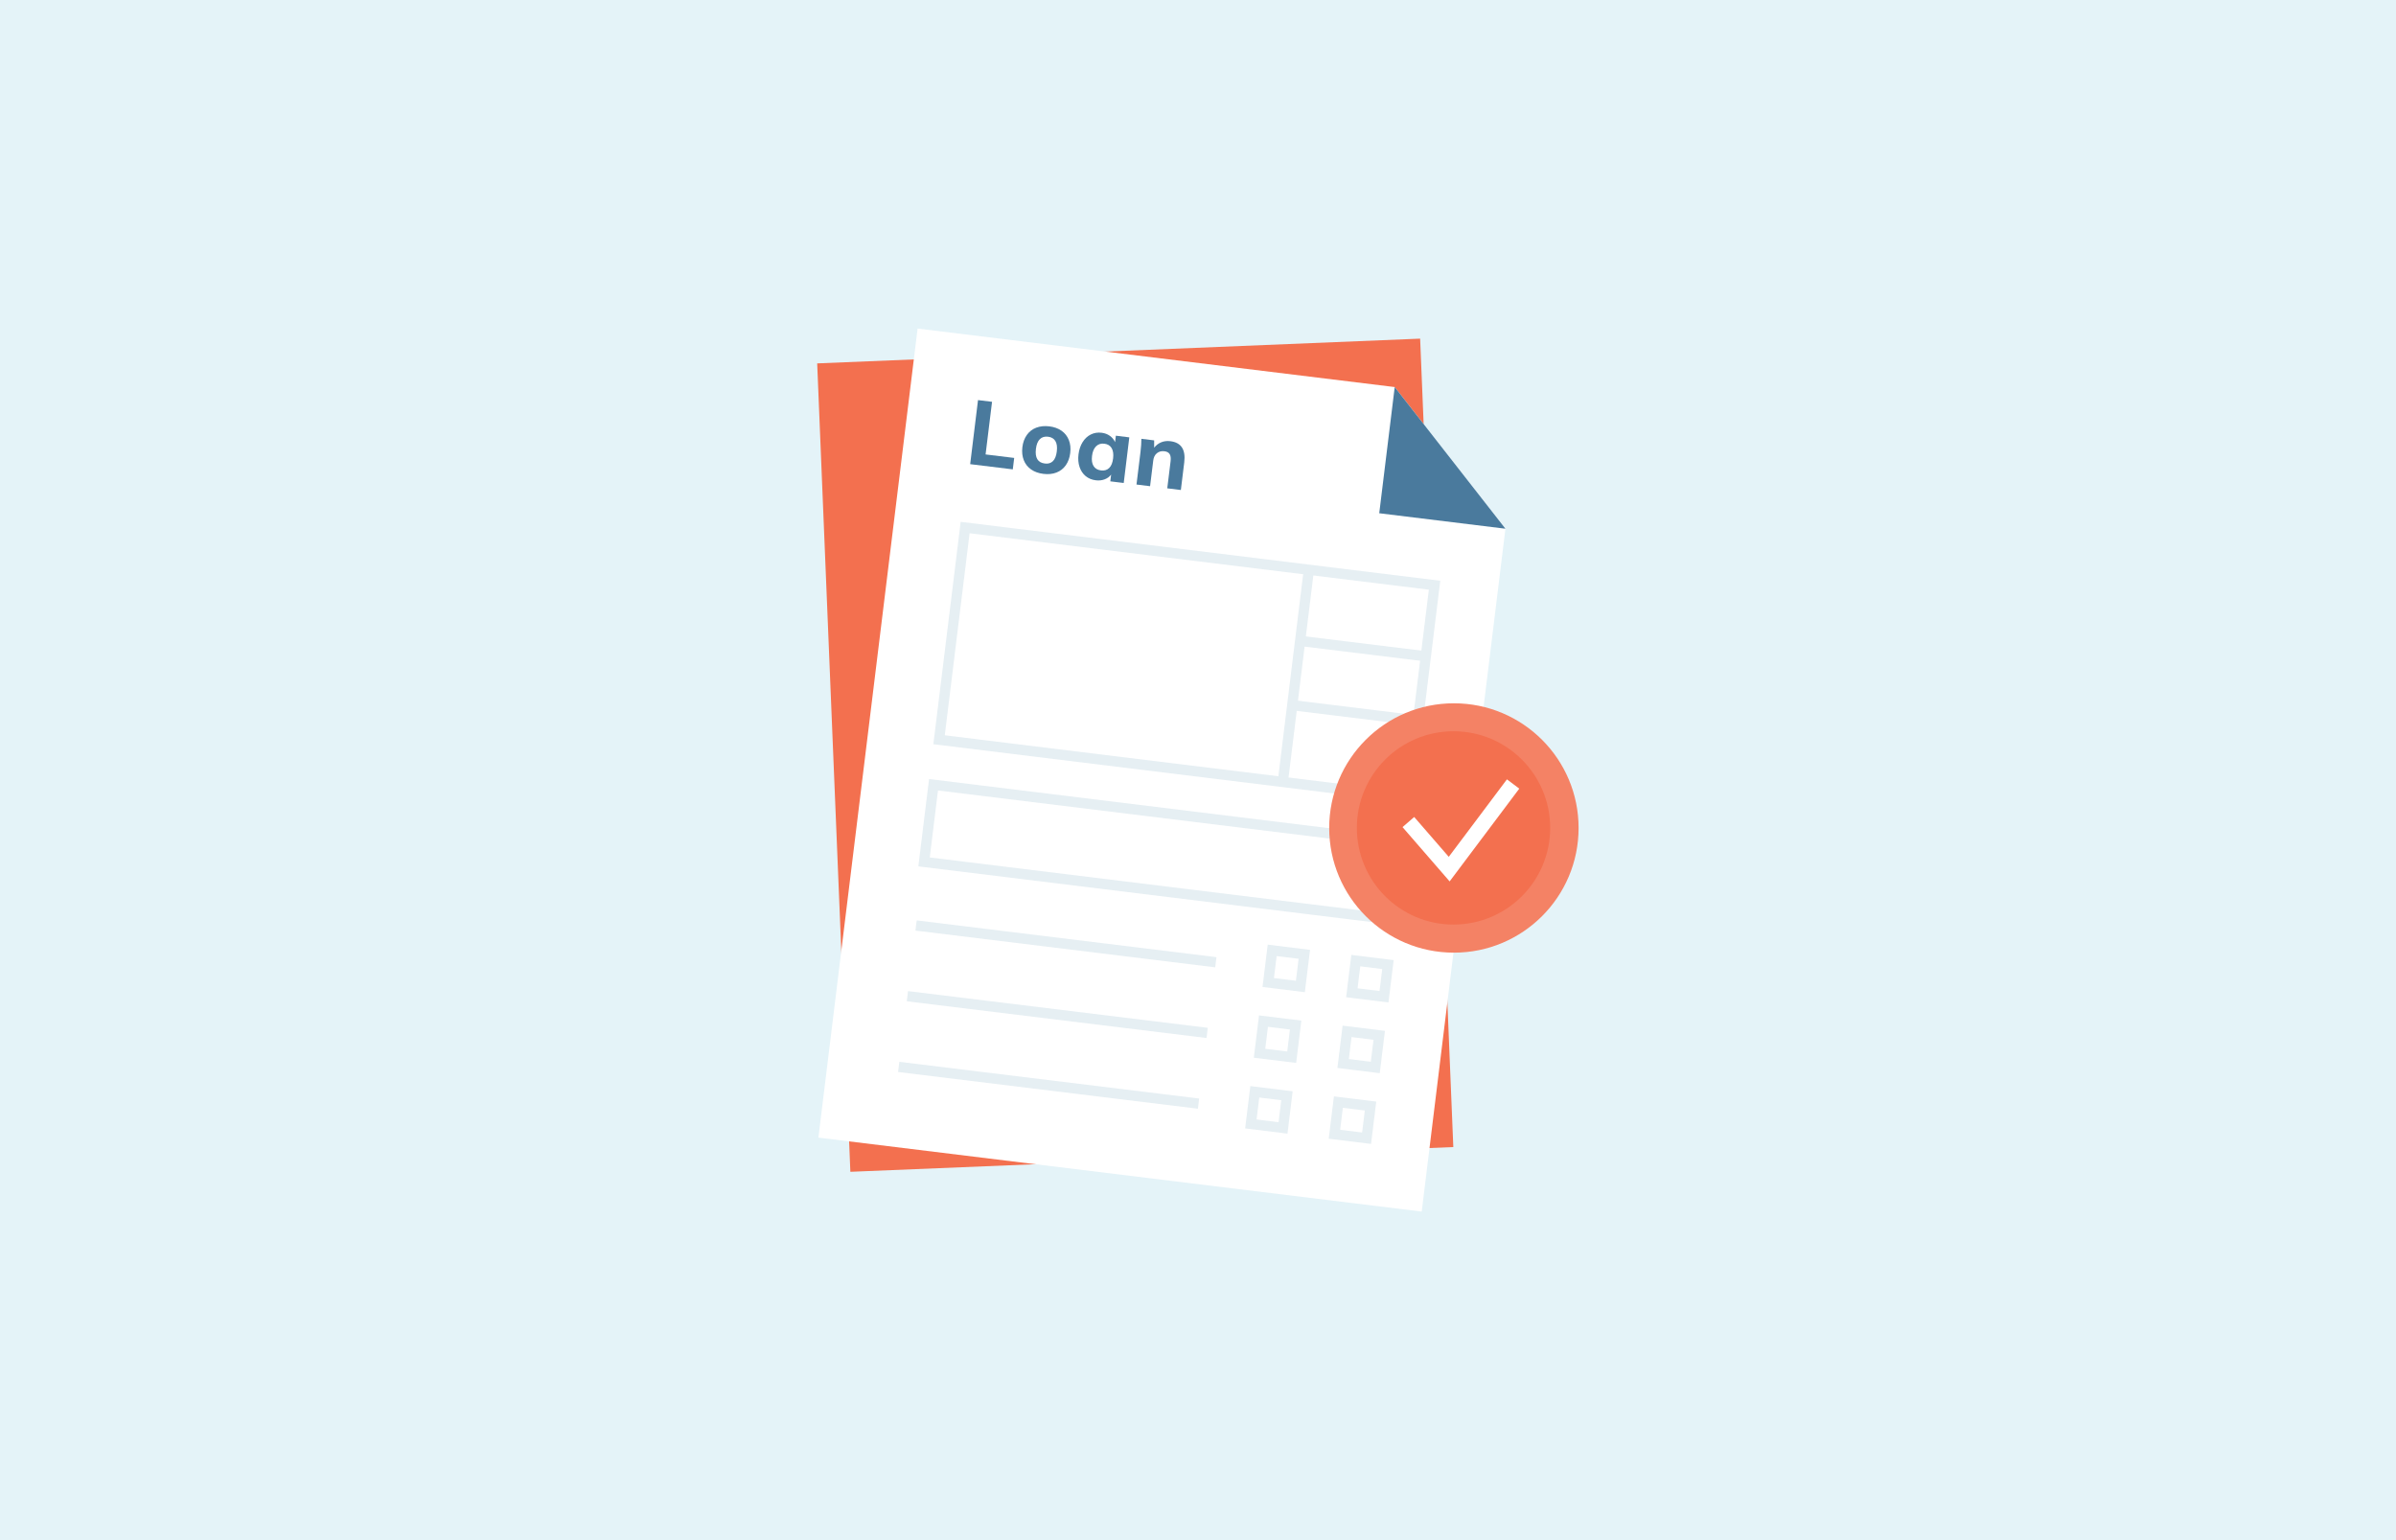
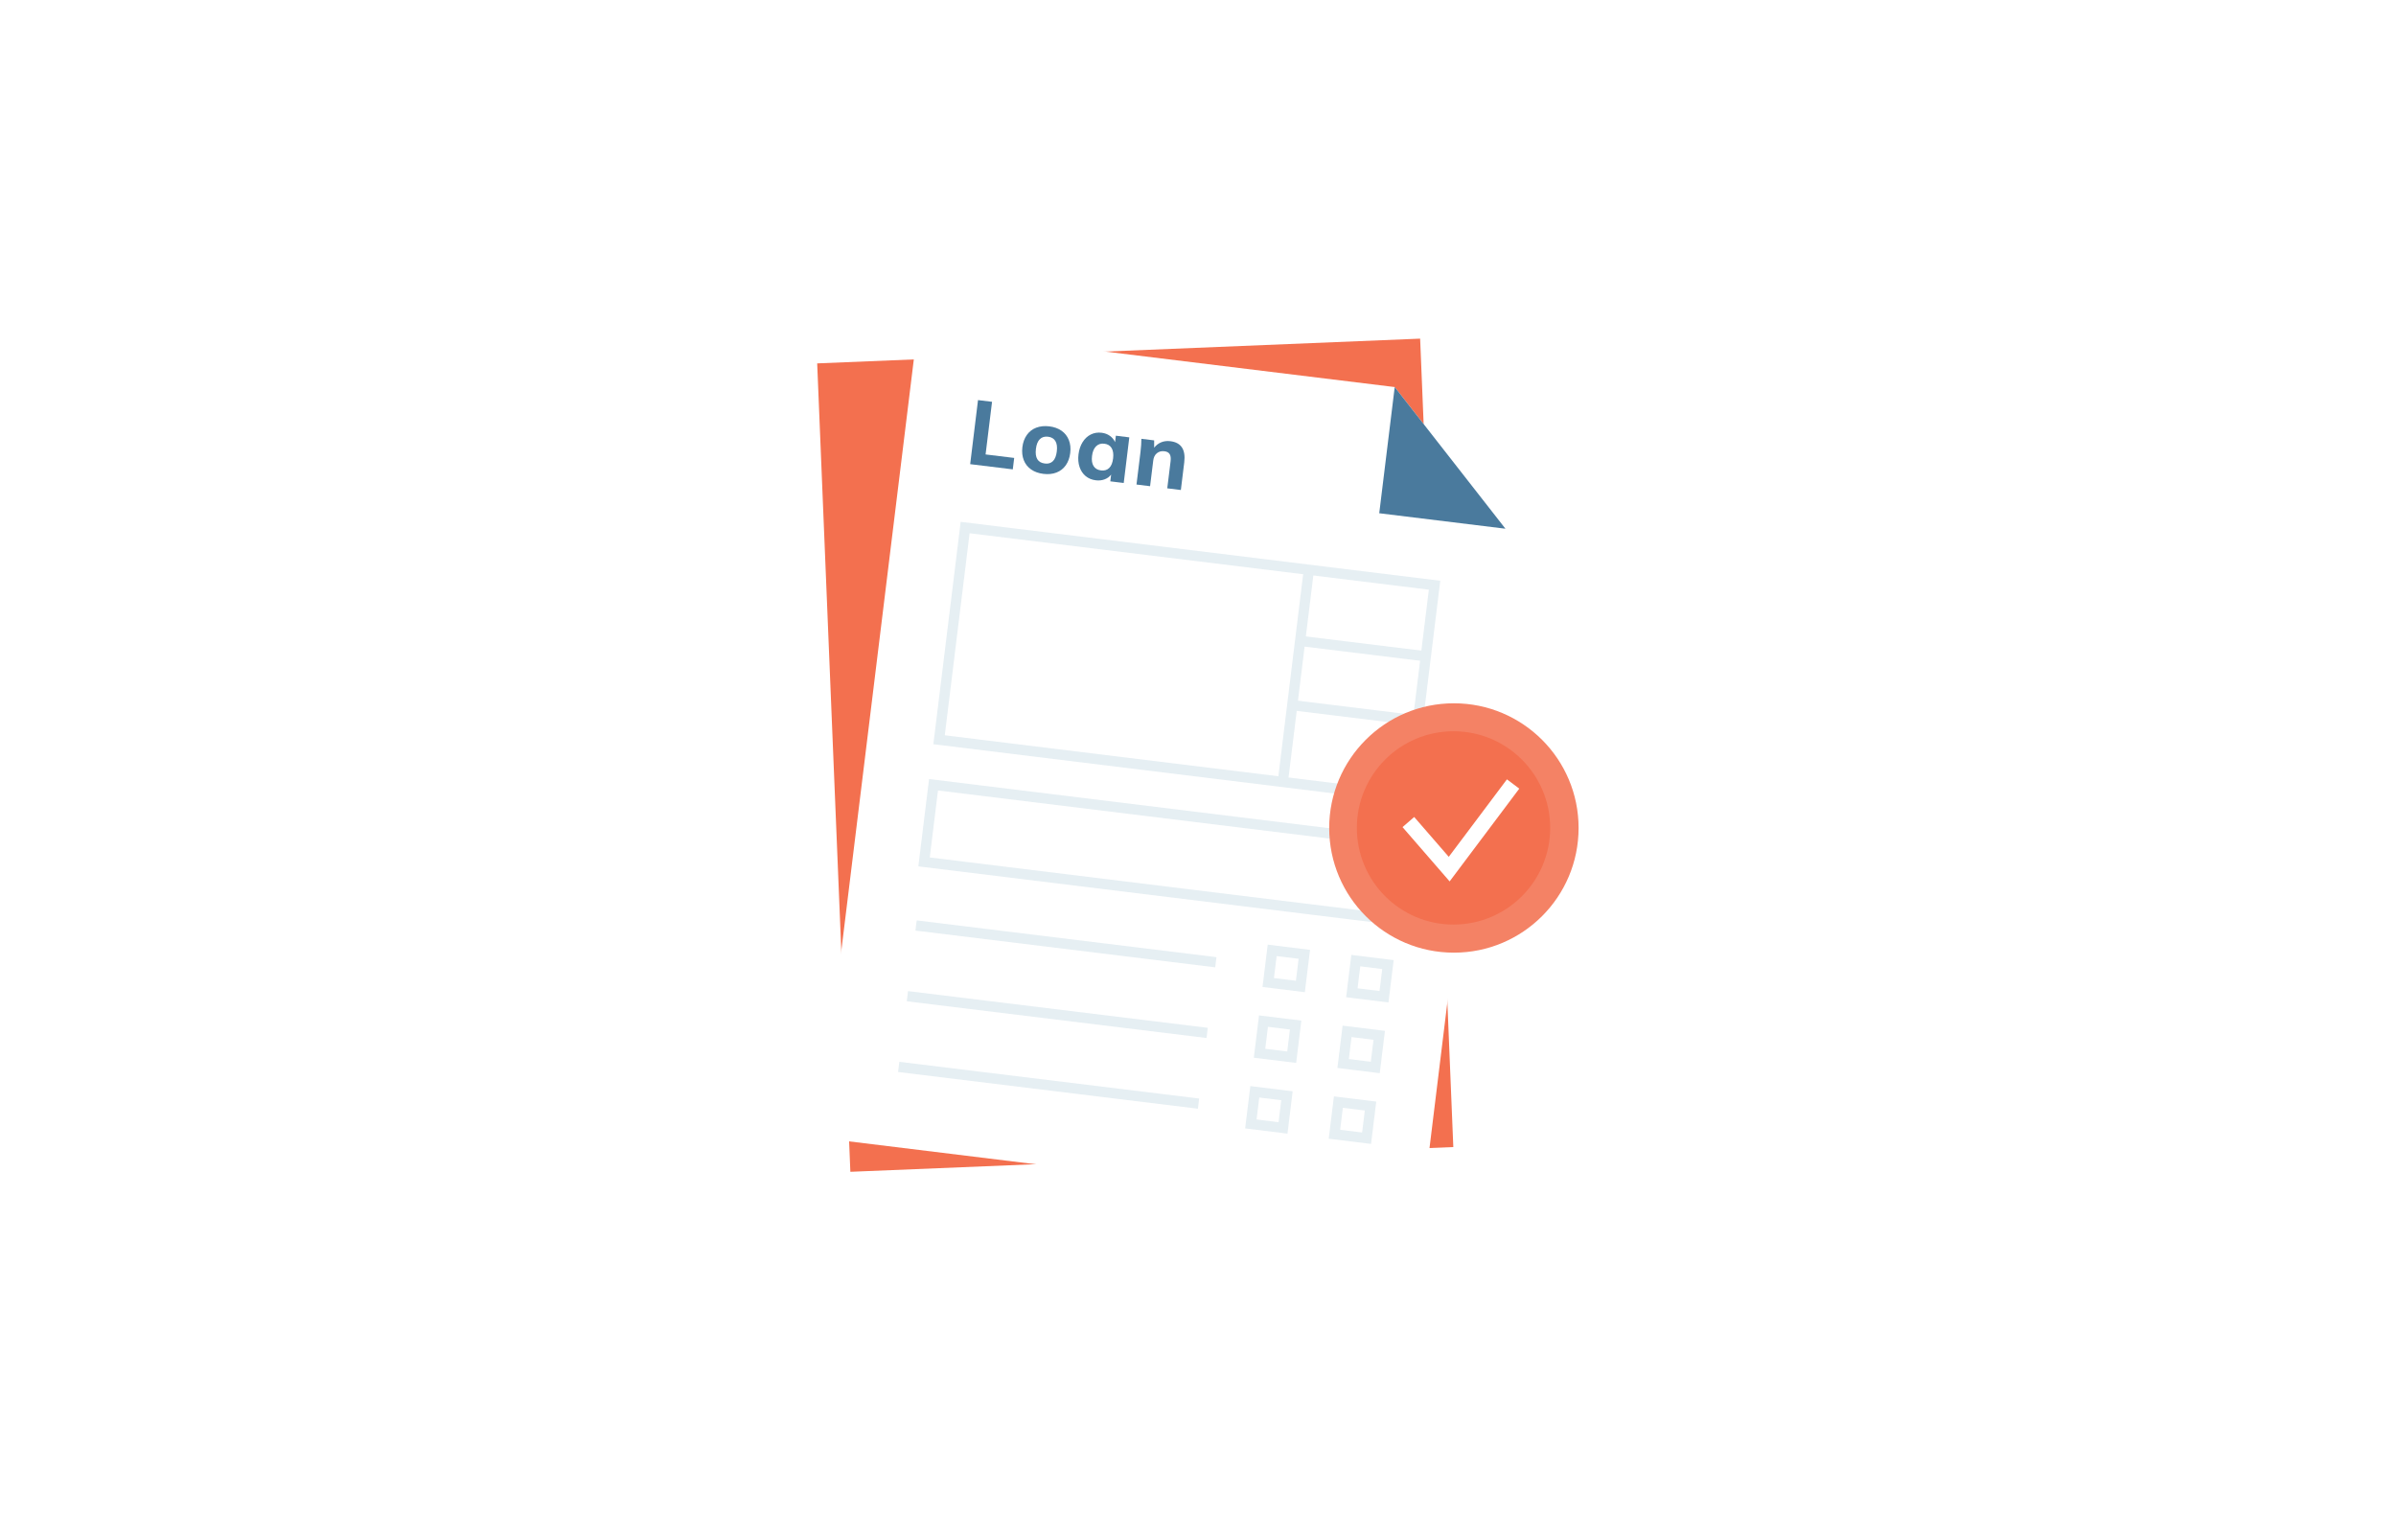
<svg xmlns="http://www.w3.org/2000/svg" version="1.1" id="Layer_1" x="0px" y="0px" viewBox="0 0 700 450" style="enable-background:new 0 0 700 450;" xml:space="preserve">
  <style type="text/css">
	.st0{fill:#E4F3F8;}
	.st1{fill:#F3704F;}
	.st2{fill:none;}
	.st3{fill:none;stroke:#E9E9E9;stroke-width:2.481;stroke-miterlimit:10;}
	.st4{opacity:0.2;fill:none;enable-background:new    ;}
	.st5{opacity:0.2;fill:none;stroke:#005984;stroke-width:2.481;stroke-miterlimit:10;enable-background:new    ;}
	.st6{fill:#4A7A9D;}
	.st7{fill:none;stroke:#005984;stroke-width:2.783;stroke-miterlimit:10;}
	.st8{fill:#FFFFFF;}
	.st9{opacity:0.1;}
	.st10{fill:none;stroke:#005984;stroke-width:2.994;stroke-miterlimit:10;}
	.st11{fill:#F48265;}
	.st12{fill:none;stroke:#FFFFFF;stroke-width:4.512;stroke-miterlimit:10;}
</style>
-   <rect class="st0" width="700" height="450" />
  <g id="Artwork_1101_1_">
    <g>
      <rect x="243.62" y="102.37" transform="matrix(0.999 -0.041 0.041 0.999 -8.83 13.895)" class="st1" width="176.33" height="236.44" />
-       <line class="st2" x1="296.73" y1="214.09" x2="314.85" y2="216.07" />
      <path class="st3" d="M329.93,251.6" />
      <line class="st2" x1="352.32" y1="271.04" x2="371.15" y2="273.09" />
      <g>
        <polyline class="st4" points="278.58,182.58 302.31,185.87 320.37,188.37 333.76,190.22    " />
        <line class="st4" x1="280.9" y1="165.85" x2="415.19" y2="184.43" />
        <line class="st4" x1="276.28" y1="199.22" x2="410.16" y2="217.74" />
        <polyline class="st4" points="273.96,215.95 324.07,222.89 334.41,224.32 353.48,226.96 377.32,230.25 358.55,227.66      377.32,230.25 407.34,234.41    " />
        <polyline class="st4" points="271.65,232.69 353.2,243.97 375,246.99 405.03,251.14    " />
        <line class="st4" x1="269.33" y1="249.43" x2="402.71" y2="267.88" />
        <line class="st4" x1="267.03" y1="266.06" x2="400.41" y2="284.51" />
        <line class="st5" x1="264.71" y1="282.79" x2="325.17" y2="291.16" />
      </g>
    </g>
    <polygon class="st6" points="409.51,163.13 371.29,156.25 379.11,116.4  " />
    <path class="st7" d="M371.29,168.47" />
    <g>
      <polyline class="st8" points="439.82,154.48 415.36,354 239.1,332.39 268.08,96 407.47,113.09   " />
      <g>
        <g>
          <path class="st6" d="M283.44,135.62l2.29-18.72l4.1,0.5l-1.89,15.38l8.36,1.02l-0.41,3.34L283.44,135.62z" />
          <path class="st6" d="M301.25,137.17c-0.99-0.69-1.71-1.6-2.15-2.72c-0.44-1.12-0.58-2.38-0.41-3.79      c0.17-1.4,0.61-2.59,1.31-3.58c0.7-0.98,1.61-1.69,2.74-2.12c1.13-0.43,2.4-0.56,3.82-0.39c1.4,0.17,2.59,0.6,3.58,1.29      c0.98,0.69,1.69,1.6,2.13,2.72c0.44,1.12,0.58,2.38,0.4,3.79c-0.17,1.4-0.61,2.59-1.3,3.58c-0.7,0.98-1.61,1.69-2.73,2.12      c-1.12,0.43-2.38,0.56-3.78,0.39C303.45,138.29,302.24,137.86,301.25,137.17z M307.61,134.74c0.6-0.58,0.98-1.54,1.14-2.85      c0.16-1.3,0.02-2.31-0.42-3.03c-0.44-0.72-1.14-1.14-2.12-1.26c-1-0.12-1.8,0.11-2.41,0.71c-0.61,0.59-0.99,1.54-1.15,2.83      c-0.32,2.61,0.54,4.04,2.6,4.29C306.22,135.56,307.01,135.33,307.61,134.74z" />
          <path class="st6" d="M329.93,127.79l-1.63,13.33l-3.92-0.48l0.24-1.97c-0.49,0.63-1.12,1.1-1.91,1.39      c-0.78,0.29-1.64,0.39-2.57,0.27c-1.16-0.14-2.14-0.55-2.96-1.22c-0.81-0.67-1.41-1.56-1.78-2.66c-0.37-1.1-0.48-2.34-0.31-3.71      c0.17-1.37,0.57-2.55,1.2-3.56c0.63-1.01,1.43-1.75,2.39-2.23c0.97-0.48,2.02-0.65,3.16-0.51c0.93,0.11,1.74,0.42,2.42,0.91      c0.69,0.49,1.19,1.11,1.51,1.84l0.23-1.89L329.93,127.79z M324.06,136.73c0.61-0.6,0.99-1.53,1.14-2.8      c0.15-1.26,0.01-2.26-0.43-3c-0.44-0.74-1.15-1.17-2.14-1.29c-0.98-0.12-1.79,0.14-2.42,0.77c-0.63,0.64-1.02,1.57-1.17,2.82      c-0.15,1.24,0,2.23,0.46,2.95c0.45,0.72,1.18,1.15,2.18,1.27C322.65,137.57,323.45,137.33,324.06,136.73z" />
          <path class="st6" d="M345.98,135.1l-0.99,8.07l-3.97-0.49l0.97-7.89c0.11-0.93,0.03-1.63-0.26-2.1      c-0.29-0.47-0.8-0.75-1.54-0.84c-0.88-0.11-1.61,0.09-2.21,0.58s-0.95,1.22-1.06,2.16l-0.92,7.47l-3.97-0.49l1.17-9.52      c0.17-1.42,0.26-2.7,0.26-3.84l3.73,0.46l0,2.14c0.57-0.73,1.26-1.26,2.08-1.59c0.81-0.33,1.7-0.43,2.67-0.31      C345.09,129.3,346.44,131.36,345.98,135.1z" />
        </g>
      </g>
      <polygon class="st6" points="439.82,154.48 402.95,149.96 407.47,113.09   " />
      <g class="st9">
        <rect x="277.59" y="162.15" transform="matrix(0.993 0.122 -0.122 0.993 26.104 -40.742)" class="st10" width="138.11" height="62.44" />
        <rect x="270.8" y="237.42" transform="matrix(0.993 0.122 -0.122 0.993 32.794 -39.504)" class="st10" width="138.11" height="22.7" />
        <line class="st10" x1="382.37" y1="166.64" x2="374.81" y2="228.27" />
        <line class="st10" x1="377.54" y1="206.04" x2="414.24" y2="210.54" />
        <line class="st10" x1="379.84" y1="187.26" x2="416.54" y2="191.76" />
        <rect x="370.99" y="277.98" transform="matrix(0.993 0.122 -0.122 0.993 37.191 -43.616)" class="st10" width="9.46" height="9.46" />
        <rect x="368.46" y="298.64" transform="matrix(0.993 0.122 -0.122 0.993 39.685 -43.154)" class="st10" width="9.46" height="9.46" />
        <rect x="365.93" y="319.29" transform="matrix(0.993 0.122 -0.122 0.993 42.18 -42.693)" class="st10" width="9.46" height="9.46" />
        <line class="st10" x1="355.21" y1="281.15" x2="267.63" y2="270.41" />
        <line class="st10" x1="352.68" y1="301.8" x2="265.1" y2="291.07" />
        <line class="st10" x1="350.15" y1="322.46" x2="262.56" y2="311.73" />
        <g>
          <rect x="395.41" y="280.97" transform="matrix(0.993 0.122 -0.122 0.993 37.736 -46.564)" class="st10" width="9.46" height="9.46" />
          <rect x="392.87" y="301.63" transform="matrix(0.993 0.122 -0.122 0.993 40.231 -46.103)" class="st10" width="9.46" height="9.46" />
          <rect x="390.34" y="322.29" transform="matrix(0.993 0.122 -0.122 0.993 42.725 -45.641)" class="st10" width="9.46" height="9.46" />
        </g>
      </g>
    </g>
    <g>
      <g>
        <ellipse class="st11" cx="424.76" cy="241.92" rx="36.43" ry="36.43" />
        <ellipse class="st1" cx="424.65" cy="241.9" rx="28.24" ry="28.24" />
      </g>
      <g>
        <g>
          <g>
            <polyline class="st12" points="411.46,240.19 423.39,253.94 442.06,229.07      " />
          </g>
        </g>
      </g>
    </g>
  </g>
</svg>